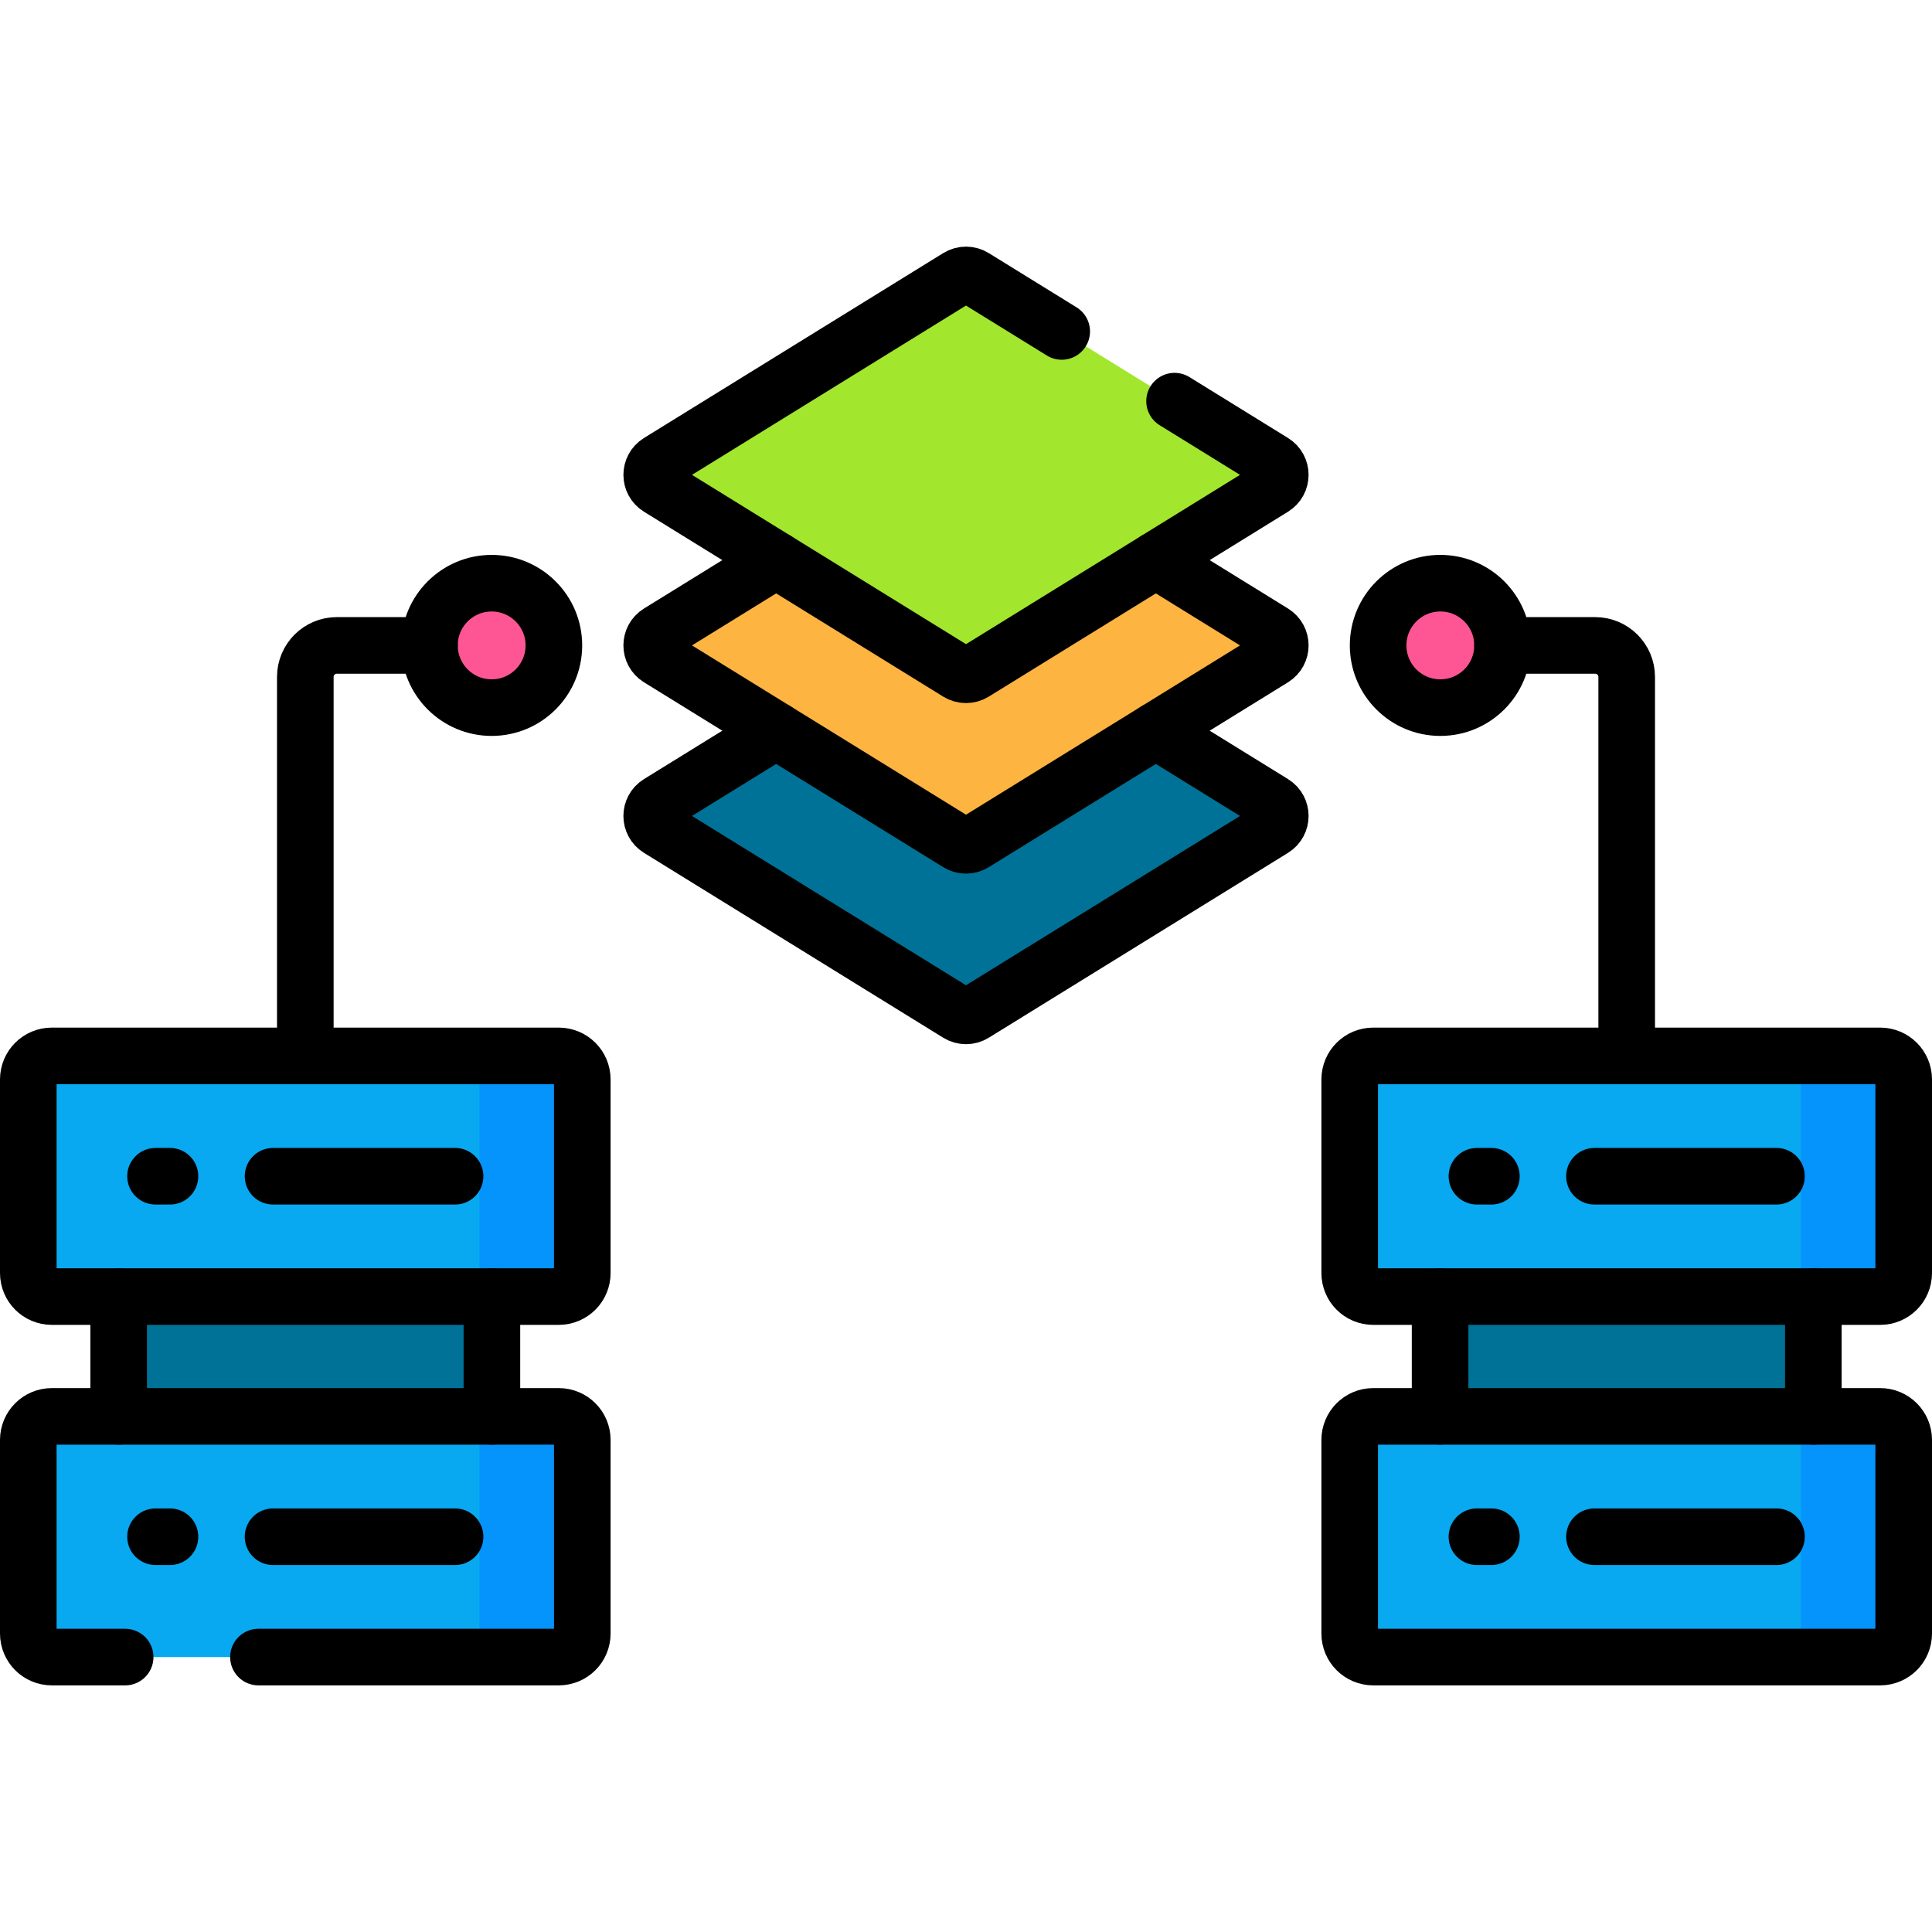
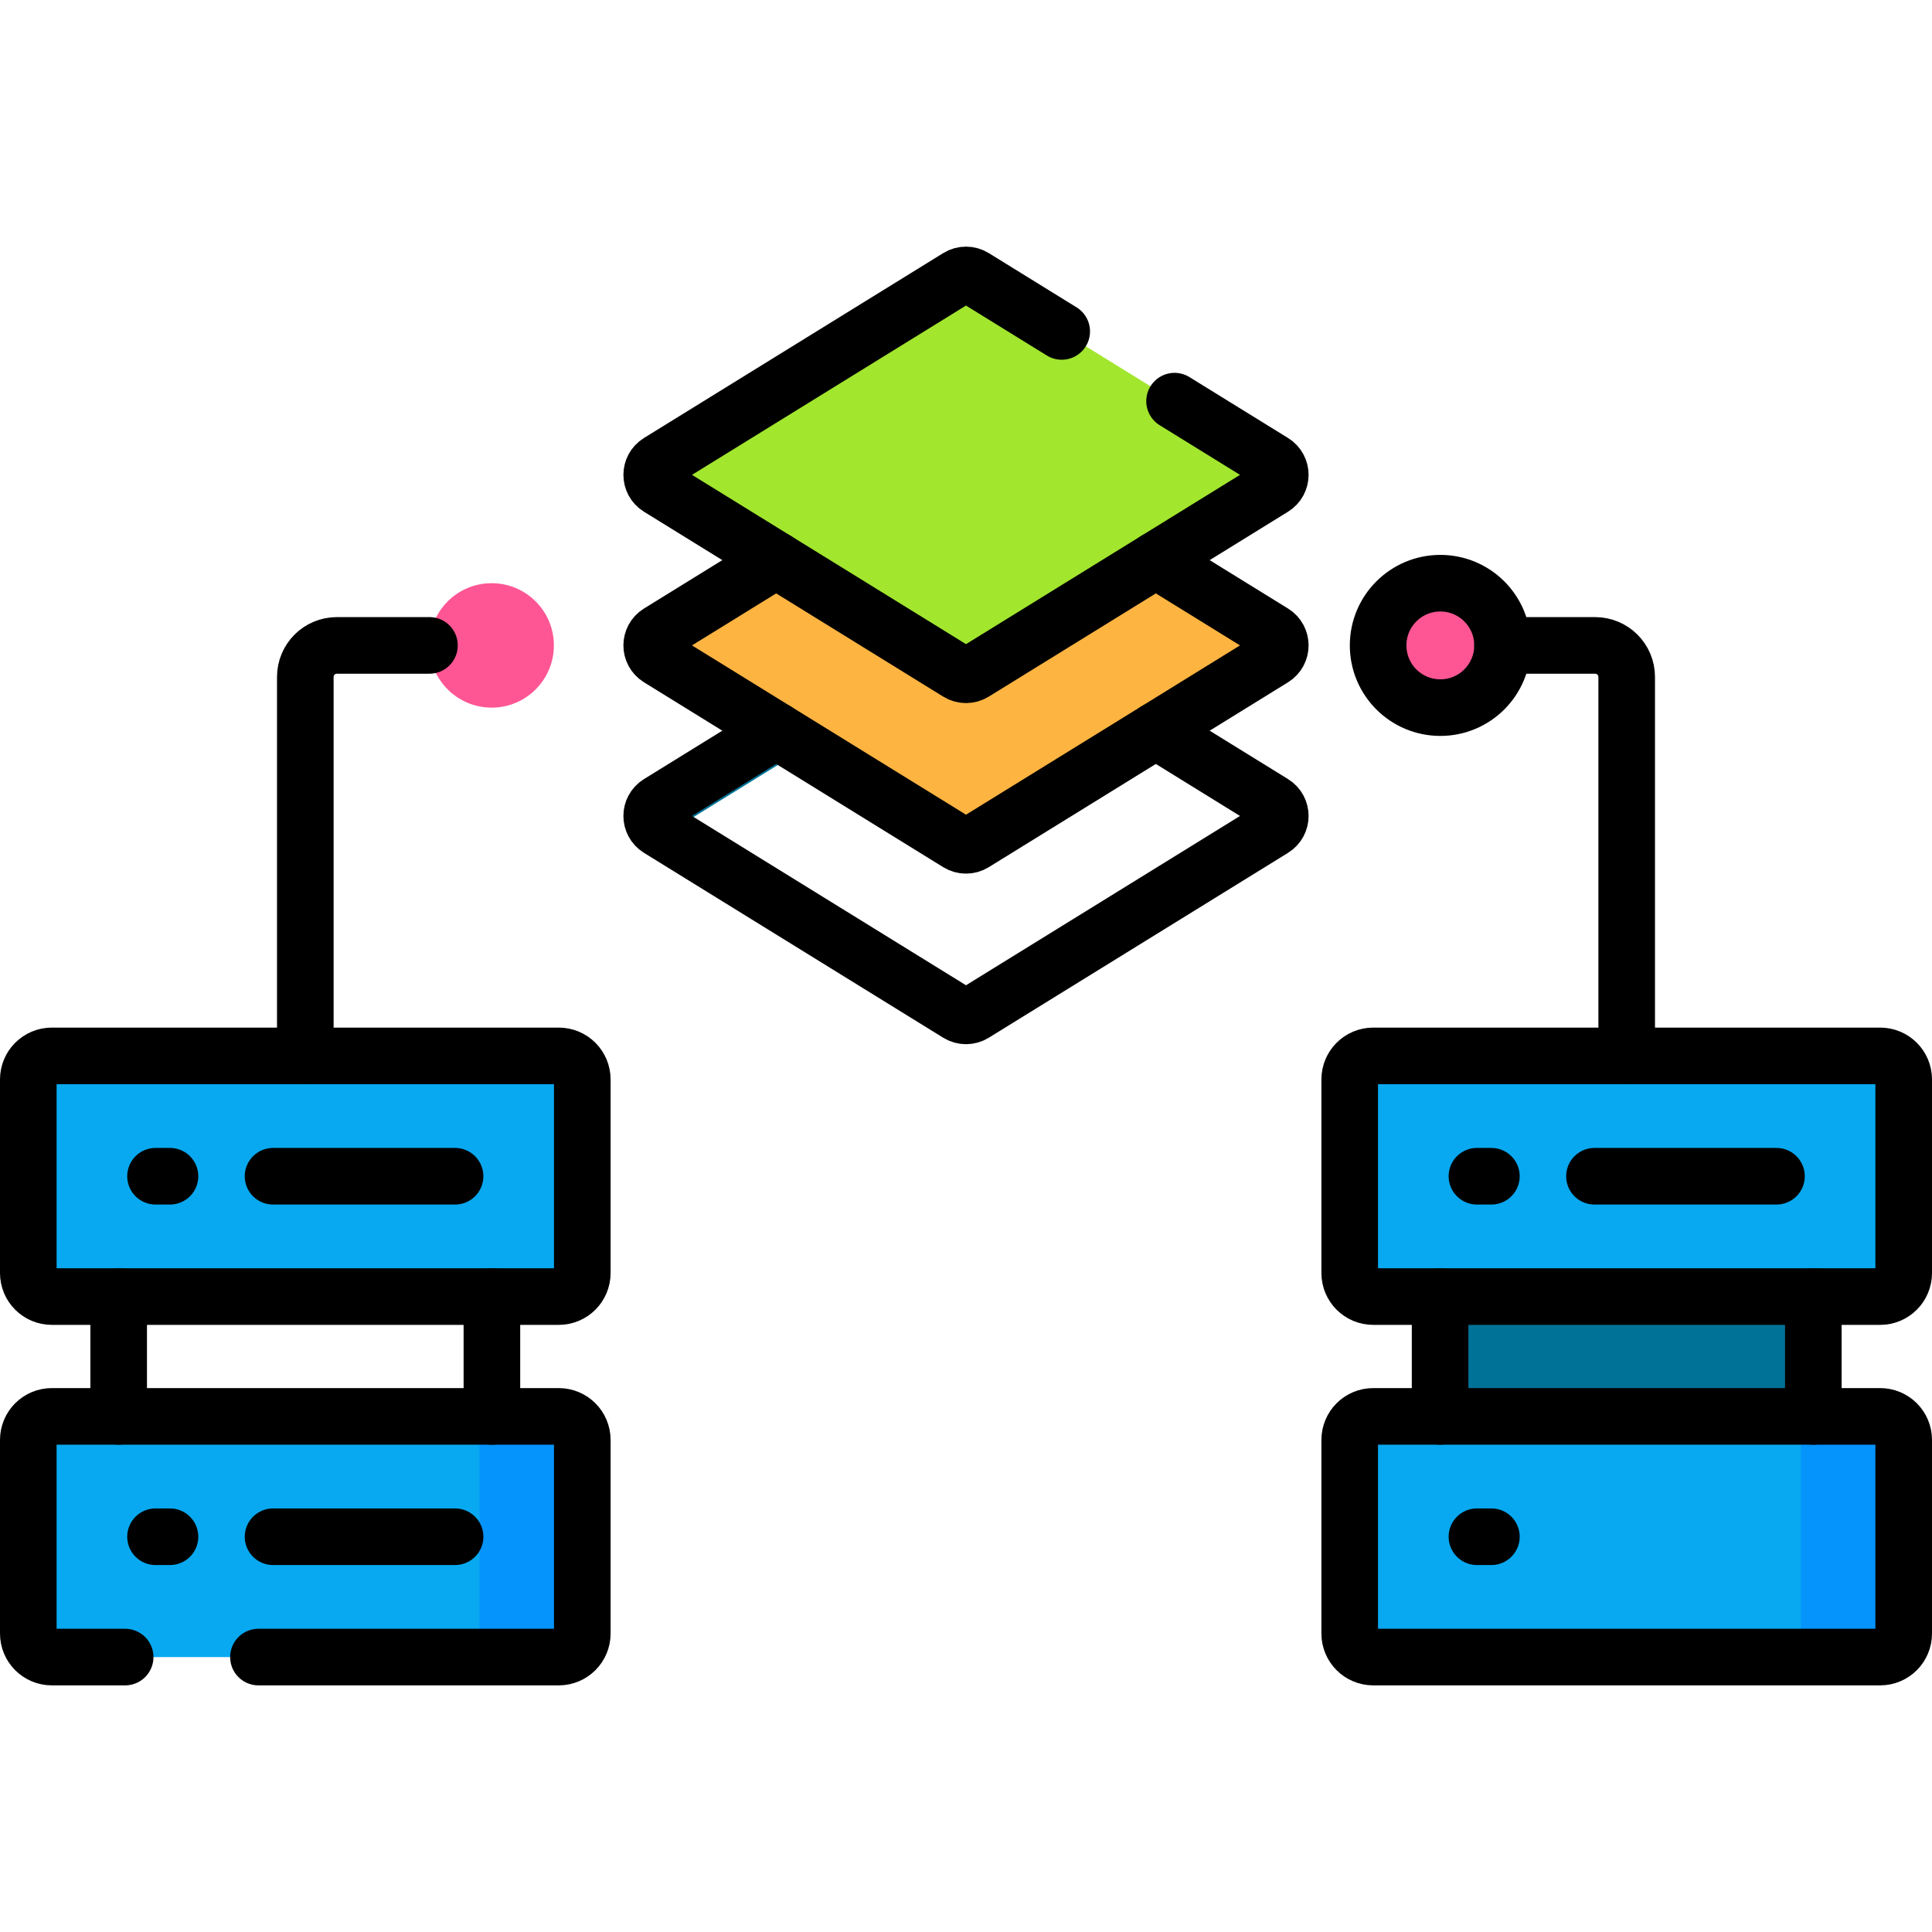
<svg xmlns="http://www.w3.org/2000/svg" version="1.1" id="Capa_1" x="0px" y="0px" viewBox="0 0 512 512" style="enable-background:new 0 0 512 512;" xml:space="preserve" width="512" height="512">
  <g>
    <g>
-       <path style="fill:#017297;" d="M253.907,163.853l-79.305,48.999c-2.519,1.556-2.519,5.22,0,6.777l79.305,48.999&#10;&#09;&#09;&#09;c1.283,0.793,2.904,0.793,4.187,0l79.305-48.999c2.519-1.556,2.519-5.22,0-6.777l-79.305-48.999&#10;&#09;&#09;&#09;C256.811,163.06,255.19,163.06,253.907,163.853z" />
+       <path style="fill:#017297;" d="M253.907,163.853l-79.305,48.999c-2.519,1.556-2.519,5.22,0,6.777c1.283,0.793,2.904,0.793,4.187,0l79.305-48.999c2.519-1.556,2.519-5.22,0-6.777l-79.305-48.999&#10;&#09;&#09;&#09;C256.811,163.06,255.19,163.06,253.907,163.853z" />
      <path style="fill:#FDB441;" d="M253.907,118.654l-79.305,48.998c-2.519,1.556-2.519,5.22,0,6.777l79.305,48.999&#10;&#09;&#09;&#09;c1.283,0.793,2.904,0.793,4.187,0l79.305-48.999c2.519-1.556,2.519-5.22,0-6.777l-79.305-48.998&#10;&#09;&#09;&#09;C256.811,117.861,255.19,117.861,253.907,118.654z" />
      <path style="fill:#A2E62E;" d="M253.907,73.454l-79.305,48.999c-2.519,1.556-2.519,5.22,0,6.777l79.305,48.998&#10;&#09;&#09;&#09;c1.283,0.793,2.904,0.793,4.187,0l79.305-48.999c2.519-1.556,2.519-5.22,0-6.777l-79.305-48.998&#10;&#09;&#09;&#09;C256.811,72.662,255.19,72.662,253.907,73.454z" />
      <g>
        <rect x="381.636" y="297.089" style="fill:#017297;" width="98.914" height="98.914" />
        <path style="fill:#FE5694;" d="M381.703,154.552c-9.106,0-16.488,7.382-16.488,16.488c0,9.106,7.382,16.488,16.488,16.488&#10;&#09;&#09;&#09;&#09;c9.106,0,16.488-7.382,16.488-16.488C398.191,161.934,390.809,154.552,381.703,154.552z" />
        <path style="fill:#08A9F1;" d="M357.687,286.057v51.316c0,3.442,2.79,6.233,6.233,6.233h134.348c3.442,0,6.233-2.79,6.233-6.233&#10;&#09;&#09;&#09;&#09;v-51.316c0-3.442-2.79-6.233-6.233-6.233H363.919C360.477,279.825,357.687,282.615,357.687,286.057z" />
-         <path style="fill:#0593FC;" d="M498.267,279.825h-27.25c3.442,0,6.233,2.79,6.233,6.232v51.316c0,3.442-2.79,6.233-6.233,6.233&#10;&#09;&#09;&#09;&#09;h27.25c3.442,0,6.233-2.79,6.233-6.233v-51.316C504.5,282.615,501.71,279.825,498.267,279.825z" />
        <path style="fill:#08A9F1;" d="M357.687,381.591v51.316c0,3.442,2.79,6.233,6.233,6.233h134.348c3.442,0,6.233-2.79,6.233-6.233&#10;&#09;&#09;&#09;&#09;v-51.316c0-3.442-2.79-6.233-6.233-6.233H363.919C360.477,375.359,357.687,378.149,357.687,381.591z" />
        <path style="fill:#0593FC;" d="M498.267,375.359h-27.25c3.442,0,6.233,2.791,6.233,6.233v51.316c0,3.442-2.79,6.232-6.233,6.232&#10;&#09;&#09;&#09;&#09;h27.25c3.442,0,6.233-2.79,6.233-6.233v-51.316C504.5,378.15,501.71,375.359,498.267,375.359z" />
-         <rect x="31.45" y="297.089" transform="matrix(-1 -1.224647e-16 1.224647e-16 -1 161.813 693.092)" style="fill:#017297;" width="98.914" height="98.914" />
        <path style="fill:#FE5694;" d="M130.297,154.552c9.106,0,16.488,7.382,16.488,16.488c0,9.106-7.382,16.488-16.488,16.488&#10;&#09;&#09;&#09;&#09;c-9.106,0-16.488-7.382-16.488-16.488C113.809,161.934,121.191,154.552,130.297,154.552z" />
        <path style="fill:#08A9F1;" d="M154.313,286.057v51.316c0,3.442-2.79,6.233-6.233,6.233H13.733c-3.442,0-6.233-2.79-6.233-6.233&#10;&#09;&#09;&#09;&#09;v-51.316c0-3.442,2.79-6.233,6.233-6.233h134.348C151.523,279.825,154.313,282.615,154.313,286.057z" />
-         <path style="fill:#0593FC;" d="M148.081,279.825h-27.25c3.442,0,6.233,2.791,6.233,6.233v51.316c0,3.442-2.79,6.232-6.233,6.232&#10;&#09;&#09;&#09;&#09;h27.25c3.442,0,6.233-2.79,6.233-6.233v-51.316C154.313,282.615,151.523,279.825,148.081,279.825z" />
        <path style="fill:#08A9F1;" d="M154.313,381.592v51.316c0,3.442-2.79,6.233-6.233,6.233H13.733c-3.442,0-6.233-2.79-6.233-6.233&#10;&#09;&#09;&#09;&#09;v-51.316c0-3.442,2.79-6.233,6.233-6.233h134.348C151.523,375.359,154.313,378.149,154.313,381.592z" />
        <path style="fill:#0593FC;" d="M148.081,375.359h-27.25c3.442,0,6.233,2.791,6.233,6.233v51.316c0,3.442-2.79,6.232-6.233,6.232&#10;&#09;&#09;&#09;&#09;h27.25c3.442,0,6.233-2.79,6.233-6.233v-51.316C154.313,378.15,151.523,375.359,148.081,375.359z" />
      </g>
    </g>
    <g>
      <path style="fill:none;stroke:#000000;stroke-width:15;stroke-linecap:round;stroke-linejoin:round;stroke-miterlimit:10;" d="&#10;&#09;&#09;&#09;M306.31,193.64l31.09,19.21c2.52,1.56,2.52,5.22,0,6.78l-79.31,49c-1.28,0.79-2.9,0.79-4.18,0l-79.31-49&#10;&#09;&#09;&#09;c-2.52-1.56-2.52-5.22,0-6.78l31.09-19.21" />
      <path style="fill:none;stroke:#000000;stroke-width:15;stroke-linecap:round;stroke-linejoin:round;stroke-miterlimit:10;" d="&#10;&#09;&#09;&#09;M306.31,148.44l31.09,19.21c2.52,1.56,2.52,5.22,0,6.78l-79.31,49c-1.28,0.79-2.9,0.79-4.18,0l-79.31-49&#10;&#09;&#09;&#09;c-2.52-1.56-2.52-5.22,0-6.78l31.09-19.21" />
      <path style="fill:none;stroke:#000000;stroke-width:15;stroke-linecap:round;stroke-linejoin:round;stroke-miterlimit:10;" d="&#10;&#09;&#09;&#09;M281.366,87.834l-23.273-14.379c-1.283-0.793-2.904-0.793-4.187,0l-79.305,48.999c-2.519,1.556-2.519,5.22,0,6.777l79.305,48.998&#10;&#09;&#09;&#09;c1.283,0.793,2.904,0.793,4.187,0l79.305-48.999c2.519-1.556,2.519-5.22,0-6.777l-26.129-16.144" />
      <line style="fill:none;stroke:#000000;stroke-width:15;stroke-linecap:round;stroke-linejoin:round;stroke-miterlimit:10;" x1="381.64" y1="375.36" x2="381.64" y2="343.61" />
      <line style="fill:none;stroke:#000000;stroke-width:15;stroke-linecap:round;stroke-linejoin:round;stroke-miterlimit:10;" x1="480.55" y1="375.36" x2="480.55" y2="343.61" />
      <path style="fill:none;stroke:#000000;stroke-width:15;stroke-linecap:round;stroke-linejoin:round;stroke-miterlimit:10;" d="&#10;&#09;&#09;&#09;M398.191,171.04h24.539c4.62,0,8.36,3.74,8.36,8.36v100.42" />
      <path style="fill:none;stroke:#000000;stroke-width:15;stroke-linecap:round;stroke-linejoin:round;stroke-miterlimit:10;" d="&#10;&#09;&#09;&#09;M381.703,154.552c-9.106,0-16.488,7.382-16.488,16.488c0,9.106,7.382,16.488,16.488,16.488c9.106,0,16.488-7.383,16.488-16.489&#10;&#09;&#09;&#09;S390.809,154.552,381.703,154.552z" />
      <path style="fill:none;stroke:#000000;stroke-width:15;stroke-linecap:round;stroke-linejoin:round;stroke-miterlimit:10;" d="&#10;&#09;&#09;&#09;M357.687,286.057v51.316c0,3.442,2.79,6.233,6.233,6.233h134.348c3.442,0,6.233-2.79,6.233-6.233v-51.316&#10;&#09;&#09;&#09;c0-3.442-2.79-6.233-6.233-6.233H363.919C360.477,279.825,357.687,282.615,357.687,286.057z" />
      <g>
        <line style="fill:none;stroke:#000000;stroke-width:15;stroke-linecap:round;stroke-linejoin:round;stroke-miterlimit:10;" x1="391.403" y1="311.715" x2="395.233" y2="311.715" />
        <line style="fill:none;stroke:#000000;stroke-width:15;stroke-linecap:round;stroke-linejoin:round;stroke-miterlimit:10;" x1="422.547" y1="311.715" x2="470.784" y2="311.715" />
      </g>
      <path style="fill:none;stroke:#000000;stroke-width:15;stroke-linecap:round;stroke-linejoin:round;stroke-miterlimit:10;" d="&#10;&#09;&#09;&#09;M357.687,381.591v51.316c0,3.442,2.79,6.233,6.233,6.233h134.348c3.442,0,6.233-2.79,6.233-6.233v-51.316&#10;&#09;&#09;&#09;c0-3.442-2.79-6.233-6.233-6.233H363.919C360.477,375.359,357.687,378.149,357.687,381.591z" />
      <g>
        <line style="fill:none;stroke:#000000;stroke-width:15;stroke-linecap:round;stroke-linejoin:round;stroke-miterlimit:10;" x1="391.403" y1="407.25" x2="395.233" y2="407.25" />
-         <line style="fill:none;stroke:#000000;stroke-width:15;stroke-linecap:round;stroke-linejoin:round;stroke-miterlimit:10;" x1="422.547" y1="407.25" x2="470.784" y2="407.25" />
      </g>
      <line style="fill:none;stroke:#000000;stroke-width:15;stroke-linecap:round;stroke-linejoin:round;stroke-miterlimit:10;" x1="130.36" y1="375.36" x2="130.36" y2="343.61" />
      <line style="fill:none;stroke:#000000;stroke-width:15;stroke-linecap:round;stroke-linejoin:round;stroke-miterlimit:10;" x1="31.45" y1="375.36" x2="31.45" y2="343.61" />
      <path style="fill:none;stroke:#000000;stroke-width:15;stroke-linecap:round;stroke-linejoin:round;stroke-miterlimit:10;" d="&#10;&#09;&#09;&#09;M80.91,279.82V179.4c0-4.62,3.74-8.36,8.36-8.36h24.539" />
-       <path style="fill:none;stroke:#000000;stroke-width:15;stroke-linecap:round;stroke-linejoin:round;stroke-miterlimit:10;" d="&#10;&#09;&#09;&#09;M130.297,154.552c9.106,0,16.488,7.382,16.488,16.488c0,9.106-7.382,16.488-16.488,16.488c-9.106,0-16.488-7.383-16.488-16.489&#10;&#09;&#09;&#09;S121.191,154.552,130.297,154.552z" />
      <path style="fill:none;stroke:#000000;stroke-width:15;stroke-linecap:round;stroke-linejoin:round;stroke-miterlimit:10;" d="&#10;&#09;&#09;&#09;M154.313,286.057v51.316c0,3.442-2.79,6.233-6.233,6.233H13.733c-3.442,0-6.233-2.79-6.233-6.233v-51.316&#10;&#09;&#09;&#09;c0-3.442,2.79-6.233,6.233-6.233h134.348C151.523,279.825,154.313,282.615,154.313,286.057z" />
      <g>
        <line style="fill:none;stroke:#000000;stroke-width:15;stroke-linecap:round;stroke-linejoin:round;stroke-miterlimit:10;" x1="41.216" y1="311.715" x2="45.046" y2="311.715" />
        <line style="fill:none;stroke:#000000;stroke-width:15;stroke-linecap:round;stroke-linejoin:round;stroke-miterlimit:10;" x1="72.36" y1="311.715" x2="120.597" y2="311.715" />
      </g>
      <path style="fill:none;stroke:#000000;stroke-width:15;stroke-linecap:round;stroke-linejoin:round;stroke-miterlimit:10;" d="&#10;&#09;&#09;&#09;M33.167,439.14H13.733c-3.442,0-6.233-2.79-6.233-6.233v-51.316c0-3.442,2.79-6.233,6.233-6.233h134.348&#10;&#09;&#09;&#09;c3.442,0,6.233,2.79,6.233,6.233v51.316c0,3.442-2.79,6.233-6.233,6.233H68.491" />
      <g>
        <line style="fill:none;stroke:#000000;stroke-width:15;stroke-linecap:round;stroke-linejoin:round;stroke-miterlimit:10;" x1="41.216" y1="407.25" x2="45.046" y2="407.25" />
        <line style="fill:none;stroke:#000000;stroke-width:15;stroke-linecap:round;stroke-linejoin:round;stroke-miterlimit:10;" x1="72.36" y1="407.25" x2="120.597" y2="407.25" />
      </g>
    </g>
  </g>
</svg>